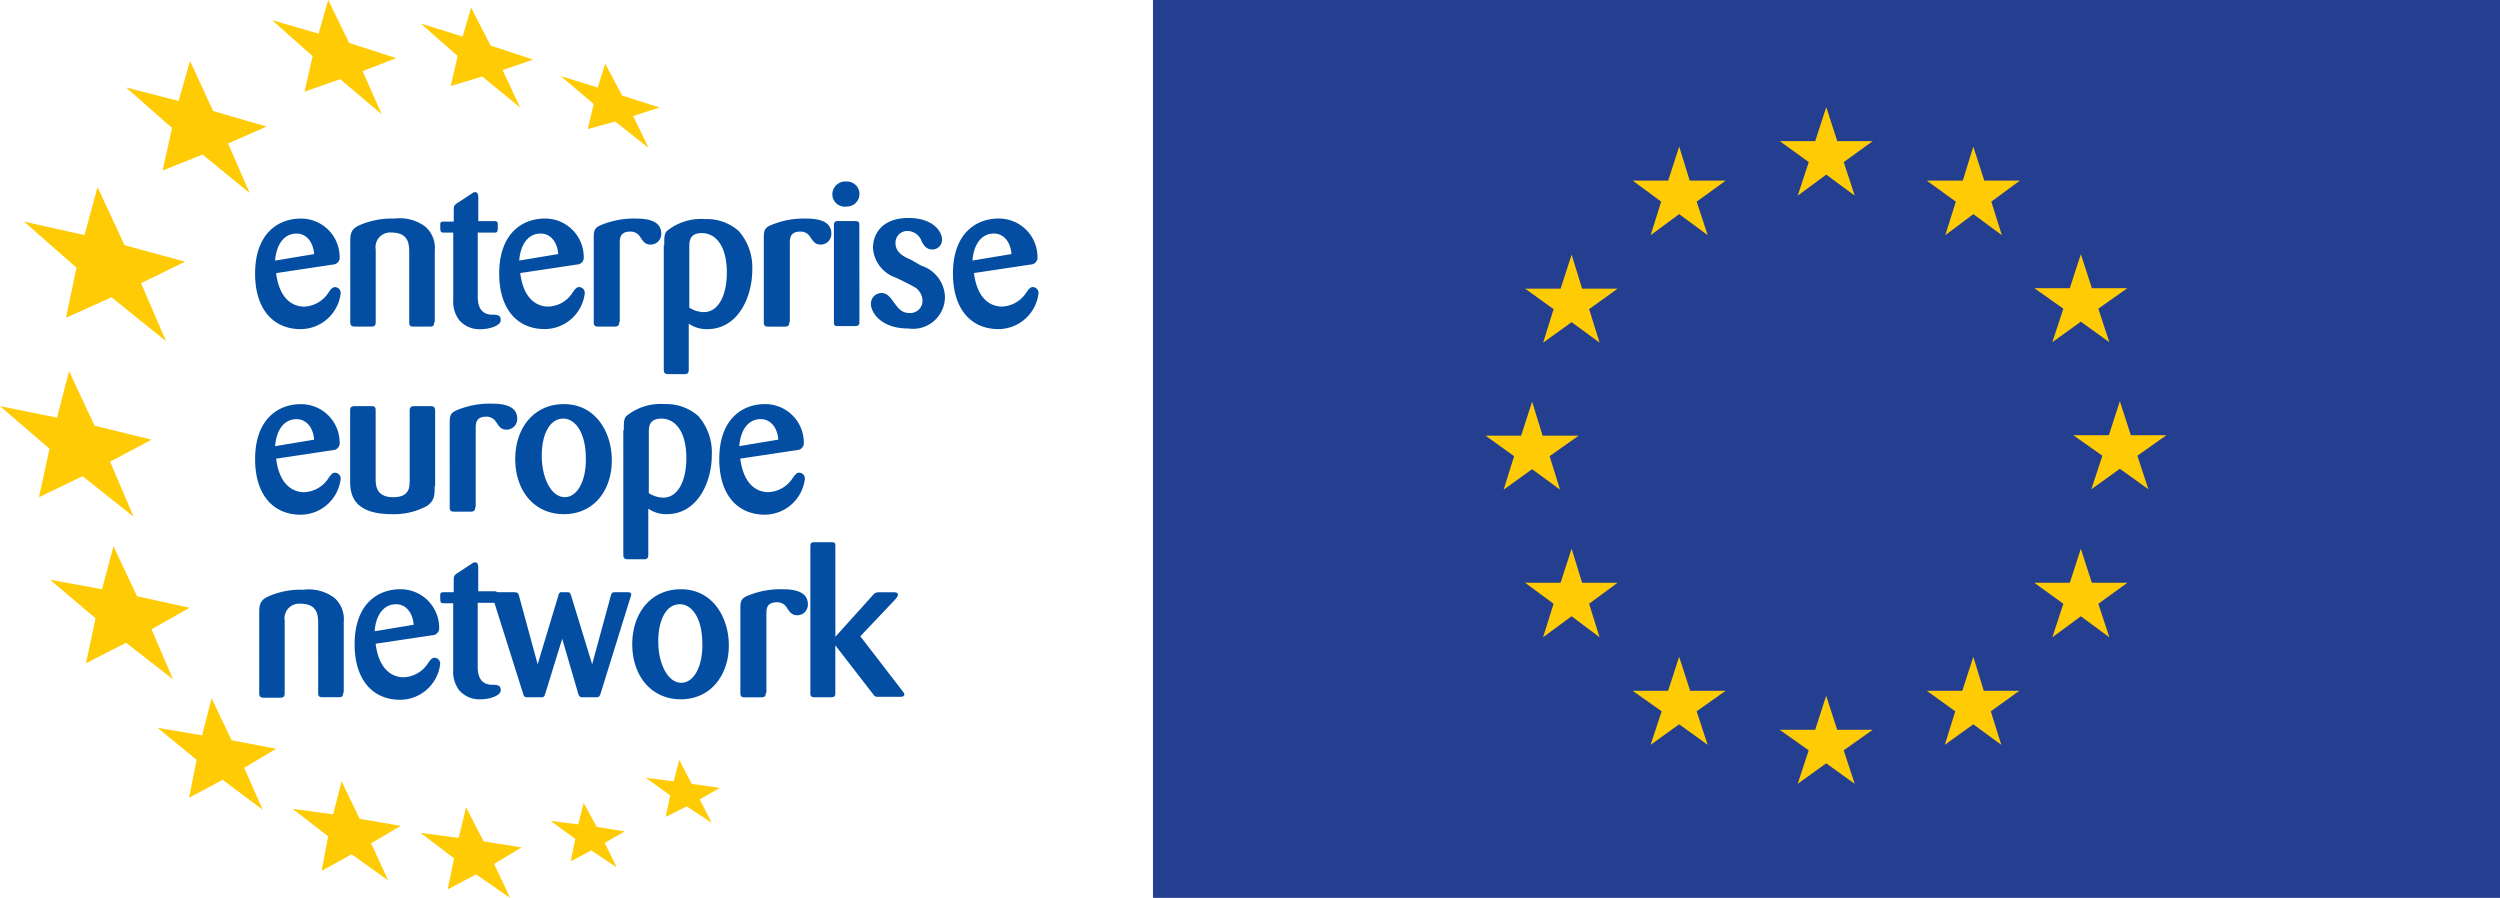
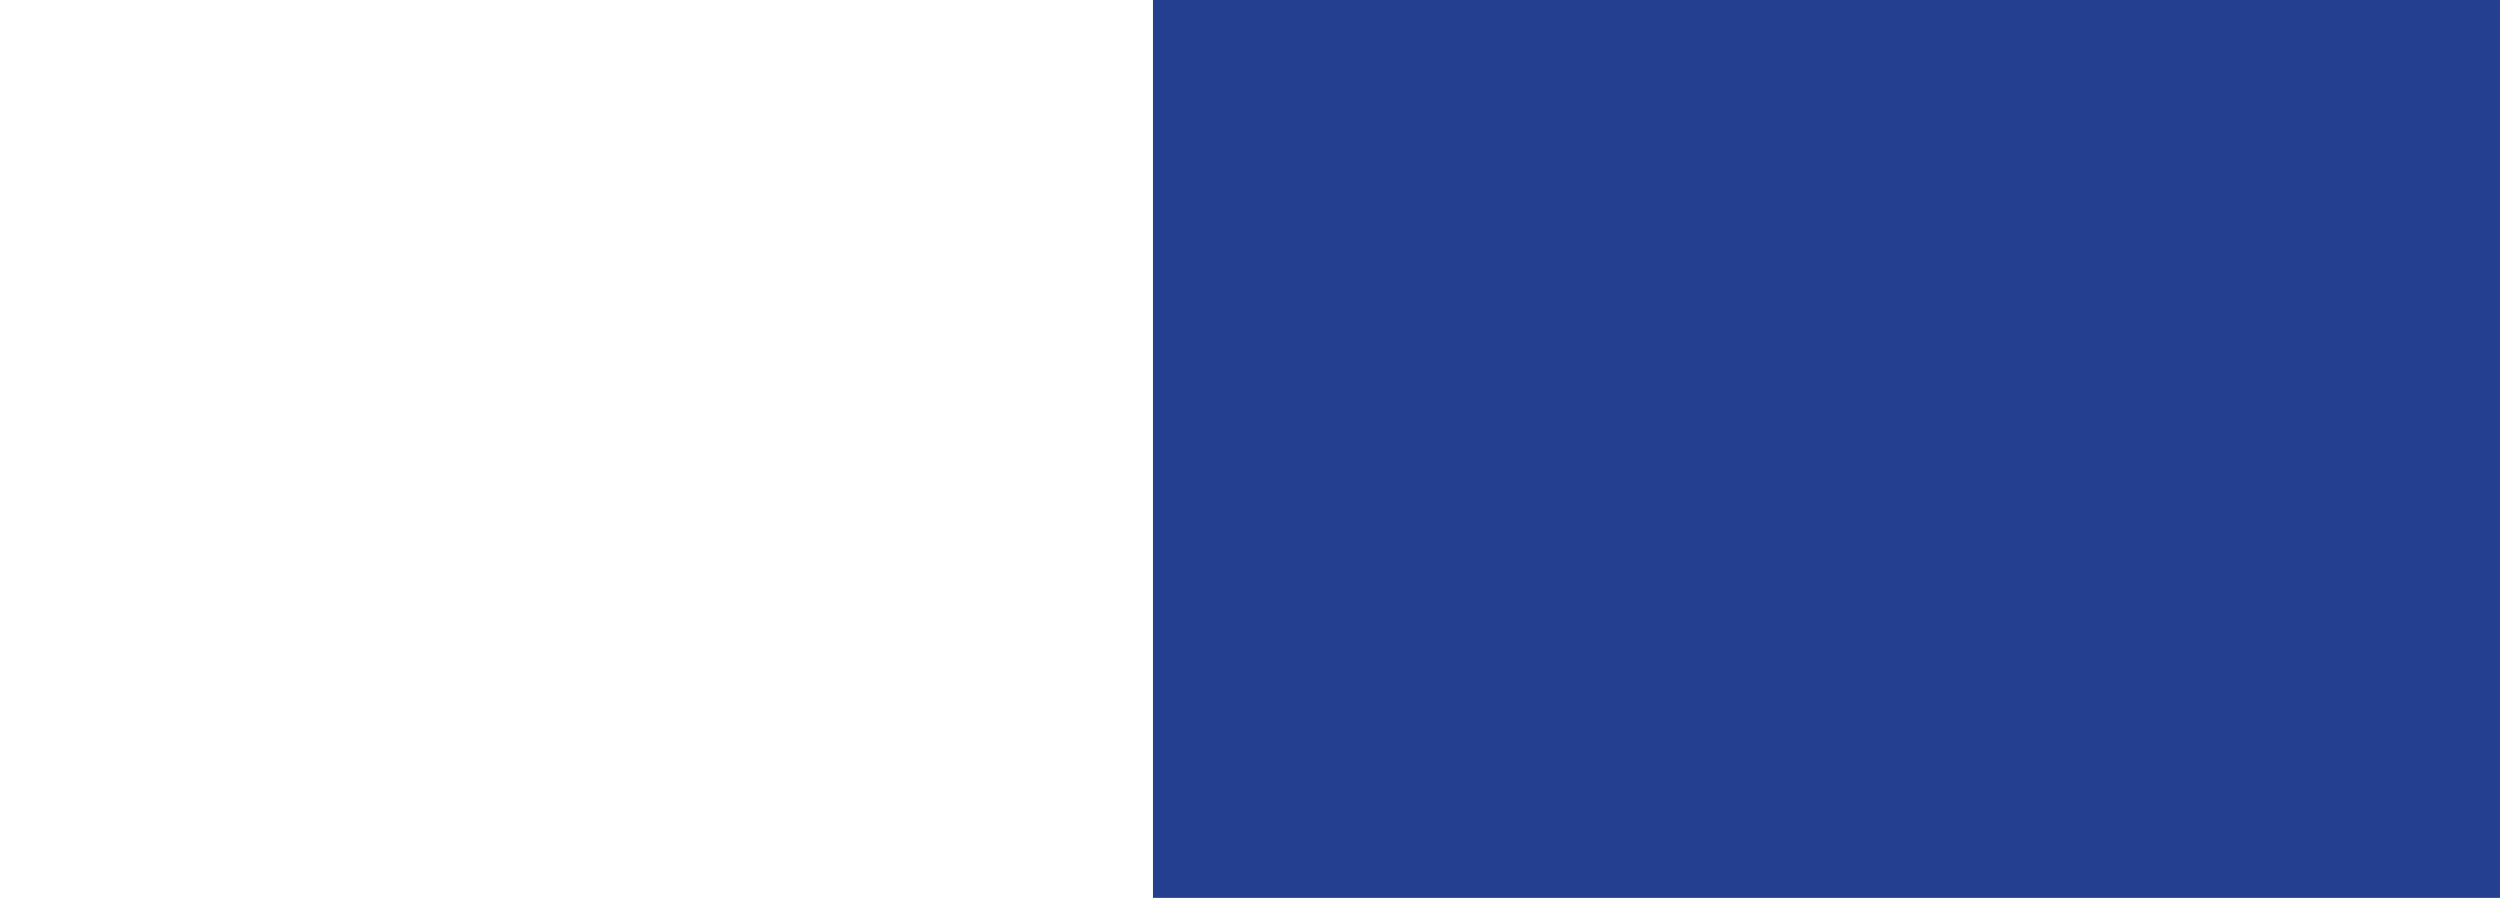
<svg xmlns="http://www.w3.org/2000/svg" width="172.162" height="61.831" viewBox="0 0 172.162 61.831">
  <g transform="translate(-23 -23)">
-     <path d="M75.447,66.98c.241,1.929,1.275,2.308,1.929,2.308a2.09,2.09,0,0,0,1.653-.93c.207-.31.31-.413.482-.413a.4.4,0,0,1,.379.448,2.791,2.791,0,0,1-2.756,2.446c-1.86,0-3.135-1.343-3.135-3.824,0-2.79,1.619-3.789,3.135-3.789a2.655,2.655,0,0,1,2.687,2.618.486.486,0,0,1-.482.551Zm2.618-1.309c-.069-.9-.586-1.412-1.206-1.412-.964,0-1.412.9-1.481,1.86Zm8.267,4.685c0,.241-.069.31-.31.31h-1.1c-.276,0-.31-.1-.31-.31V65.6c0-.551,0-1.412-1.206-1.412a1.008,1.008,0,0,0-1.1,1.171v4.96c0,.276-.069.344-.344.344h-1.1c-.207,0-.31-.069-.31-.31V64.845c0-.551.034-.9.654-1.171a5.518,5.518,0,0,1,2.377-.448,2.965,2.965,0,0,1,2.136.551,1.955,1.955,0,0,1,.654,1.653v4.926Zm3-6.166V68.5c0,.413,0,1.309.965,1.343.344,0,.62,0,.62.379s-.792.62-1.343.62a1.843,1.843,0,0,1-1.516-.62,2.1,2.1,0,0,1-.413-1.412V64.19h-.654c-.241,0-.241-.069-.241-.551,0-.172.069-.207.241-.207h.689V62.64c0-.276.034-.344.241-.482l1-.654a.373.373,0,0,1,.241-.1c.172,0,.207.207.207.379V63.4h1.068c.138,0,.276,0,.276.207,0,.517,0,.586-.241.586H89.329Z" transform="translate(-33.432 -25.173)" fill="#034ea2" />
-     <path d="M92.257,65.6c.241,1.929,1.275,2.308,1.929,2.308a2.038,2.038,0,0,0,1.653-.93c.207-.31.31-.413.482-.413a.4.4,0,0,1,.379.448,2.791,2.791,0,0,1-2.756,2.446c-1.86,0-3.135-1.343-3.135-3.824,0-2.79,1.619-3.789,3.135-3.789a2.655,2.655,0,0,1,2.687,2.618.486.486,0,0,1-.482.551Zm2.618-1.309c-.069-.9-.586-1.412-1.206-1.412-.964,0-1.412.9-1.481,1.86Zm4.2,4.685c0,.207-.069.31-.31.31H97.63c-.241,0-.31-.069-.31-.31V63.124c0-.448.069-.62.413-.792a5.848,5.848,0,0,1,2.549-.482c.861,0,1.688.207,1.688,1.033a.736.736,0,0,1-.723.758c-.379,0-.517-.207-.723-.517a.765.765,0,0,0-.689-.379c-.723,0-.723.482-.723.827v5.408Zm3.1-5.3c0-.551,0-.758.172-.964A3.739,3.739,0,0,1,105,61.883a3.293,3.293,0,0,1,2.308.827,3.789,3.789,0,0,1,.93,2.652c0,1.929-1,4.1-3.1,4.1a2.13,2.13,0,0,1-1.275-.379v3.169c0,.207-.069.31-.276.31h-1.1c-.207,0-.344-.034-.344-.31V63.675ZM103.9,67.98a1.925,1.925,0,0,0,1,.31c1.033,0,1.585-1.206,1.585-2.721,0-1.929-.827-2.721-1.722-2.721-.861,0-.861.586-.861.964Zm6.889,1c0,.207-.069.31-.31.31h-1.137c-.241,0-.31-.069-.31-.31V63.124c0-.448.069-.62.413-.792a5.848,5.848,0,0,1,2.549-.482c.861,0,1.688.207,1.688,1.033a.736.736,0,0,1-.723.758c-.379,0-.517-.207-.723-.517a.765.765,0,0,0-.689-.379c-.723,0-.723.482-.723.827v5.408Zm3.927-7.957a.857.857,0,0,1-.964-.827.888.888,0,0,1,.964-.9.862.862,0,1,1,0,1.722m.9,7.923c0,.207-.034.31-.31.31H114.1c-.207,0-.241-.069-.241-.31V62.331c0-.207.034-.31.276-.31H115.3c.276,0,.31.069.31.31Zm4.237-3.858a2.345,2.345,0,0,1,1.653,2.136,2.2,2.2,0,0,1-2.515,2.2c-1.929,0-2.583-1.137-2.583-1.688a.736.736,0,0,1,.723-.758c.379,0,.586.276.792.551.344.482.586.827,1.137.827a.841.841,0,0,0,.9-.861,1.134,1.134,0,0,0-.448-.861c-.207-.138-1.033-.551-1.412-.723a2.309,2.309,0,0,1-1.55-2.032c0-1,.654-2.067,2.446-2.067,1.688,0,2.308.93,2.308,1.481a.662.662,0,0,1-.654.689c-.448,0-.62-.31-.758-.586a1.044,1.044,0,0,0-.965-.689.81.81,0,0,0-.827.827c0,.689.62.964,1.1,1.171Zm3.651.517c.241,1.929,1.275,2.308,1.929,2.308a2.091,2.091,0,0,0,1.653-.93c.207-.31.31-.413.482-.413a.4.4,0,0,1,.379.448,2.791,2.791,0,0,1-2.756,2.446c-1.86,0-3.135-1.343-3.135-3.824,0-2.79,1.619-3.789,3.135-3.789a2.655,2.655,0,0,1,2.687,2.618.486.486,0,0,1-.482.551L123.5,65.6Zm2.583-1.309c-.069-.9-.586-1.412-1.206-1.412-.964,0-1.412.9-1.481,1.86ZM75.447,78.383c.241,1.929,1.275,2.308,1.929,2.308a2.091,2.091,0,0,0,1.653-.93c.207-.31.31-.413.482-.413a.4.4,0,0,1,.379.448,2.791,2.791,0,0,1-2.756,2.446C75.275,82.241,74,80.9,74,78.418c0-2.79,1.619-3.789,3.135-3.789a2.655,2.655,0,0,1,2.687,2.618.486.486,0,0,1-.482.551Zm2.618-1.309c-.069-.9-.586-1.412-1.206-1.412-.964,0-1.412.9-1.481,1.86Zm8.3,3.2c0,.62,0,1-.551,1.378a4.8,4.8,0,0,1-2.411.551c-2.687,0-2.859-1.412-2.859-2.273V75.042c0-.207.1-.276.31-.276h1.137c.207,0,.31.034.31.276v4.685c0,.448,0,1.309,1.206,1.309,1.1,0,1.137-.654,1.137-1.137V75.076c0-.207.069-.31.31-.31h1.1c.207,0,.344.034.344.31v5.2Zm2.79,1.447c0,.207-.069.31-.31.31H87.71c-.241,0-.31-.069-.31-.31V75.869c0-.448.069-.62.413-.792a5.848,5.848,0,0,1,2.549-.482c.861,0,1.688.207,1.688,1.033a.736.736,0,0,1-.723.758c-.379,0-.517-.207-.723-.517a.765.765,0,0,0-.689-.379c-.723,0-.723.482-.723.827v5.408Zm6.1.482c-2.067,0-3.341-1.653-3.341-3.789,0-2.17,1.309-3.789,3.341-3.789,2.273,0,3.272,2.032,3.307,3.72.069,2.032-1.1,3.858-3.307,3.858m-.034-6.579c-.965,0-1.481,1.137-1.481,2.549,0,1.55.654,2.859,1.585,2.859.9,0,1.516-1.206,1.447-2.825-.034-1.619-.723-2.583-1.55-2.583m4.168.792c0-.551,0-.758.172-.965a3.739,3.739,0,0,1,2.652-.827,3.293,3.293,0,0,1,2.308.827,3.789,3.789,0,0,1,.93,2.652c0,1.929-1,4.1-3.1,4.1a2.13,2.13,0,0,1-1.275-.379V85c0,.207-.069.31-.276.31H99.7c-.207,0-.344-.034-.344-.31V76.42Zm1.722,4.34a1.925,1.925,0,0,0,1,.31c1.033,0,1.585-1.206,1.585-2.721,0-1.929-.827-2.721-1.722-2.721-.861,0-.861.586-.861.964Zm6.3-2.377c.241,1.929,1.275,2.308,1.929,2.308a2.091,2.091,0,0,0,1.653-.93c.207-.31.31-.413.482-.413a.4.4,0,0,1,.379.448,2.791,2.791,0,0,1-2.756,2.446c-1.86,0-3.135-1.343-3.135-3.824,0-2.79,1.619-3.789,3.135-3.789a2.655,2.655,0,0,1,2.687,2.618.486.486,0,0,1-.482.551Zm2.618-1.309c-.069-.9-.586-1.412-1.206-1.412-.964,0-1.412.9-1.481,1.86ZM80.063,94.5c0,.241-.069.31-.31.31h-1.1c-.276,0-.31-.1-.31-.31V89.785c0-.551,0-1.412-1.206-1.412a1.008,1.008,0,0,0-1.1,1.171V94.5c0,.276-.069.344-.344.344h-1.1c-.207,0-.31-.069-.31-.31V89.027c0-.551.034-.9.654-1.171a5.518,5.518,0,0,1,2.377-.448,2.965,2.965,0,0,1,2.136.551,1.955,1.955,0,0,1,.654,1.653V94.5ZM82.3,91.128c.241,1.929,1.275,2.308,1.929,2.308a2.09,2.09,0,0,0,1.653-.93c.207-.31.31-.413.482-.413a.4.4,0,0,1,.379.448,2.791,2.791,0,0,1-2.756,2.446c-1.86,0-3.135-1.343-3.135-3.824,0-2.79,1.619-3.789,3.135-3.789a2.655,2.655,0,0,1,2.687,2.618.486.486,0,0,1-.482.551Zm2.618-1.309c-.069-.9-.586-1.412-1.206-1.412-.965,0-1.412.9-1.481,1.86l2.687-.448ZM89.329,88.3V92.61c0,.413,0,1.309.965,1.343.344,0,.62,0,.62.379s-.792.62-1.343.62a1.843,1.843,0,0,1-1.516-.62,2.1,2.1,0,0,1-.413-1.412V88.338h-.654c-.241,0-.241-.069-.241-.551,0-.172.069-.207.241-.207h.689v-.827c0-.276.034-.344.241-.482l1-.654a.373.373,0,0,1,.241-.1c.172,0,.207.207.207.379v1.619h1.068c.138,0,.276,0,.276.207,0,.517,0,.586-.241.586H89.329Z" transform="translate(-33.432 -23.796)" fill="#034ea2" />
-     <path d="M126.222,138.048l-1.171,3.789c-.069.207-.1.241-.31.241h-.9c-.207,0-.241-.034-.31-.241l-2.067-6.545c-.034-.138-.069-.207-.069-.241,0-.207.172-.207.276-.207h1.171c.241,0,.344,0,.413.276l1.275,4.685,1.412-4.685c.034-.138.069-.241.172-.276h.482c.172,0,.172.069.241.241l1.447,4.719,1.275-4.685c.069-.207.069-.276.31-.276h.827c.138,0,.276,0,.276.172a1.4,1.4,0,0,1-.069.241l-2.032,6.545c-.069.207-.1.276-.31.276h-.9c-.207,0-.276-.034-.344-.276Zm8.164,4.168c-2.067,0-3.341-1.653-3.341-3.789,0-2.17,1.309-3.789,3.341-3.789,2.273,0,3.272,2.032,3.307,3.72.069,2.032-1.137,3.858-3.307,3.858m-.069-6.545c-.964,0-1.481,1.137-1.481,2.549,0,1.55.654,2.859,1.585,2.859.9,0,1.516-1.206,1.447-2.825-.034-1.653-.723-2.583-1.55-2.583m5.925,6.1c0,.207-.069.31-.31.31H138.8c-.241,0-.31-.069-.31-.31v-5.856c0-.448.069-.62.413-.792a5.848,5.848,0,0,1,2.549-.482c.861,0,1.688.207,1.688,1.033a.736.736,0,0,1-.723.758c-.379,0-.517-.207-.723-.517a.765.765,0,0,0-.689-.379c-.723,0-.723.482-.723.827v5.408Zm6.51-3.892,2.893,3.755c.069.1.138.172.138.241,0,.138-.138.172-.276.172h-1.447c-.276,0-.31,0-.448-.207L145.03,138.5V141.8c0,.241-.1.276-.31.276h-1.1c-.241,0-.31-.069-.31-.276V131.676c0-.241.1-.276.276-.276h1.137c.207,0,.31,0,.31.241v6.269l2.515-2.79c.207-.241.276-.276.551-.276h.964c.069,0,.276,0,.276.172,0,.1-.069.172-.138.276l-2.446,2.583Z" transform="translate(-64.505 -71.06)" fill="#034ea2" />
-     <path d="M46.527,76.805l1.24,2.583,2.825.482-2.032,1.206,1.171,2.549-2.515-1.791-2.067,1.137.448-2.377L43.151,78.7l2.79.379ZM36.09,27.2l1.585,3.445,3.686,1.068-2.652,1.171,1.481,3.41-3.238-2.652-2.756,1.1.654-2.928-3.169-2.79,3.617.93Zm1.481,43.885,1.378,2.893,3.066.586-2.2,1.309,1.275,2.893L38.329,76.7l-2.308,1.24.517-2.618-2.687-2.2,3.066.517Zm-7.854-35.2,1.86,4,4.168,1.137L32.714,42.5l1.722,4-3.755-3.031-3.135,1.412.723-3.445L24.653,38.26l4.168.93Zm1.1,24.732,1.619,3.445,3.617.792-2.618,1.481,1.481,3.445L31.68,67.263l-2.756,1.412.654-3.1-3.135-2.652,3.582.654ZM27.754,48.559l1.757,3.755,3.927.964-2.859,1.516L32.2,58.583l-3.514-2.79-3,1.447L26.41,53.9,23,50.97l3.927.792ZM55.1,78.6l1.206,2.342,2.618.413-1.895,1.137,1.1,2.342-2.342-1.619-1.963,1.033.448-2.136-2.308-1.757,2.618.344Zm8.095-.31.9,1.653,1.929.31-1.378.792.827,1.688-1.757-1.171-1.412.758.31-1.55-1.688-1.24,1.895.241Zm6.579-2.962.861,1.653,1.929.276-1.378.792.827,1.619-1.722-1.137-1.447.723.31-1.481L67.47,76.564l1.929.241Zm-5.1-47.949,1.171,2.2,2.583.827-1.826.586,1.068,2.2L65.369,31.37l-1.895.517.413-1.722-2.273-1.929,2.549.792Zm-9.232-3.858,1.343,2.618,2.928.964-2.1.723,1.206,2.583L56.206,28.27l-2.17.654.482-2.067-2.549-2.239,2.893.9ZM45.6,23l1.447,2.962L50.281,27l-2.308.9,1.309,2.962-2.859-2.411-2.446.861.551-2.446-2.79-2.48,3.2.93Z" fill="#ffcb05" />
    <g transform="translate(102.399 23)">
      <path d="M253.5,23h92.764V84.831H253.5Z" transform="translate(-253.5 -23)" fill="#243e90" />
-       <path d="M341.494,50.5l1.963-1.447,1.963,1.447-.758-2.308,2-1.447h-2.446l-.758-2.342-.758,2.342h-2.446l2,1.447Zm-10.127,2.721,1.963-1.447,1.963,1.447-.758-2.308,2-1.447h-2.48l-.723-2.342-.758,2.342h-2.446l1.963,1.447Zm-5.443,1.343-.758,2.342h-2.446l1.963,1.412-.723,2.308,1.963-1.412,1.929,1.412-.723-2.308,1.963-1.412h-2.446ZM323.2,69.339l1.929,1.412-.723-2.308,2-1.412h-2.48l-.723-2.342-.758,2.342H320l1.963,1.412-.723,2.308Zm3.445,7.819-.723-2.342-.758,2.342h-2.446l1.963,1.447-.723,2.308,1.963-1.447,1.929,1.447-.723-2.308,1.963-1.447Zm7.44,7.44-.758-2.342-.758,2.342h-2.446l2,1.412-.758,2.308,1.963-1.412,1.963,1.412-.758-2.308,2-1.412Zm10.127,2.687-.758-2.342-.758,2.342h-2.446l2,1.412-.758,2.308,1.963-1.412,1.963,1.412-.758-2.308,2-1.412ZM354.308,84.6l-.723-2.342-.758,2.342h-2.446l1.963,1.412-.723,2.308,1.963-1.412,1.929,1.412-.723-2.308,1.963-1.412Zm7.44-7.44-.758-2.342-.758,2.342h-2.446l2,1.447-.758,2.308,1.963-1.447,1.963,1.447-.758-2.308,2-1.447ZM366.881,67h-2.446l-.758-2.342L362.92,67h-2.446l2,1.412-.758,2.308,1.963-1.412,1.963,1.412-.758-2.308Zm-7.854-6.407,1.963-1.412,1.963,1.412-.758-2.308,2-1.412h-2.446l-.758-2.342-.758,2.342h-2.446l2,1.412Zm-5.443-13.468-.723,2.342h-2.48l2,1.447-.723,2.308,1.929-1.447,1.963,1.447-.723-2.308,1.963-1.447h-2.446Z" transform="translate(-297.093 -37.028)" fill="#ffcb05" />
    </g>
  </g>
</svg>